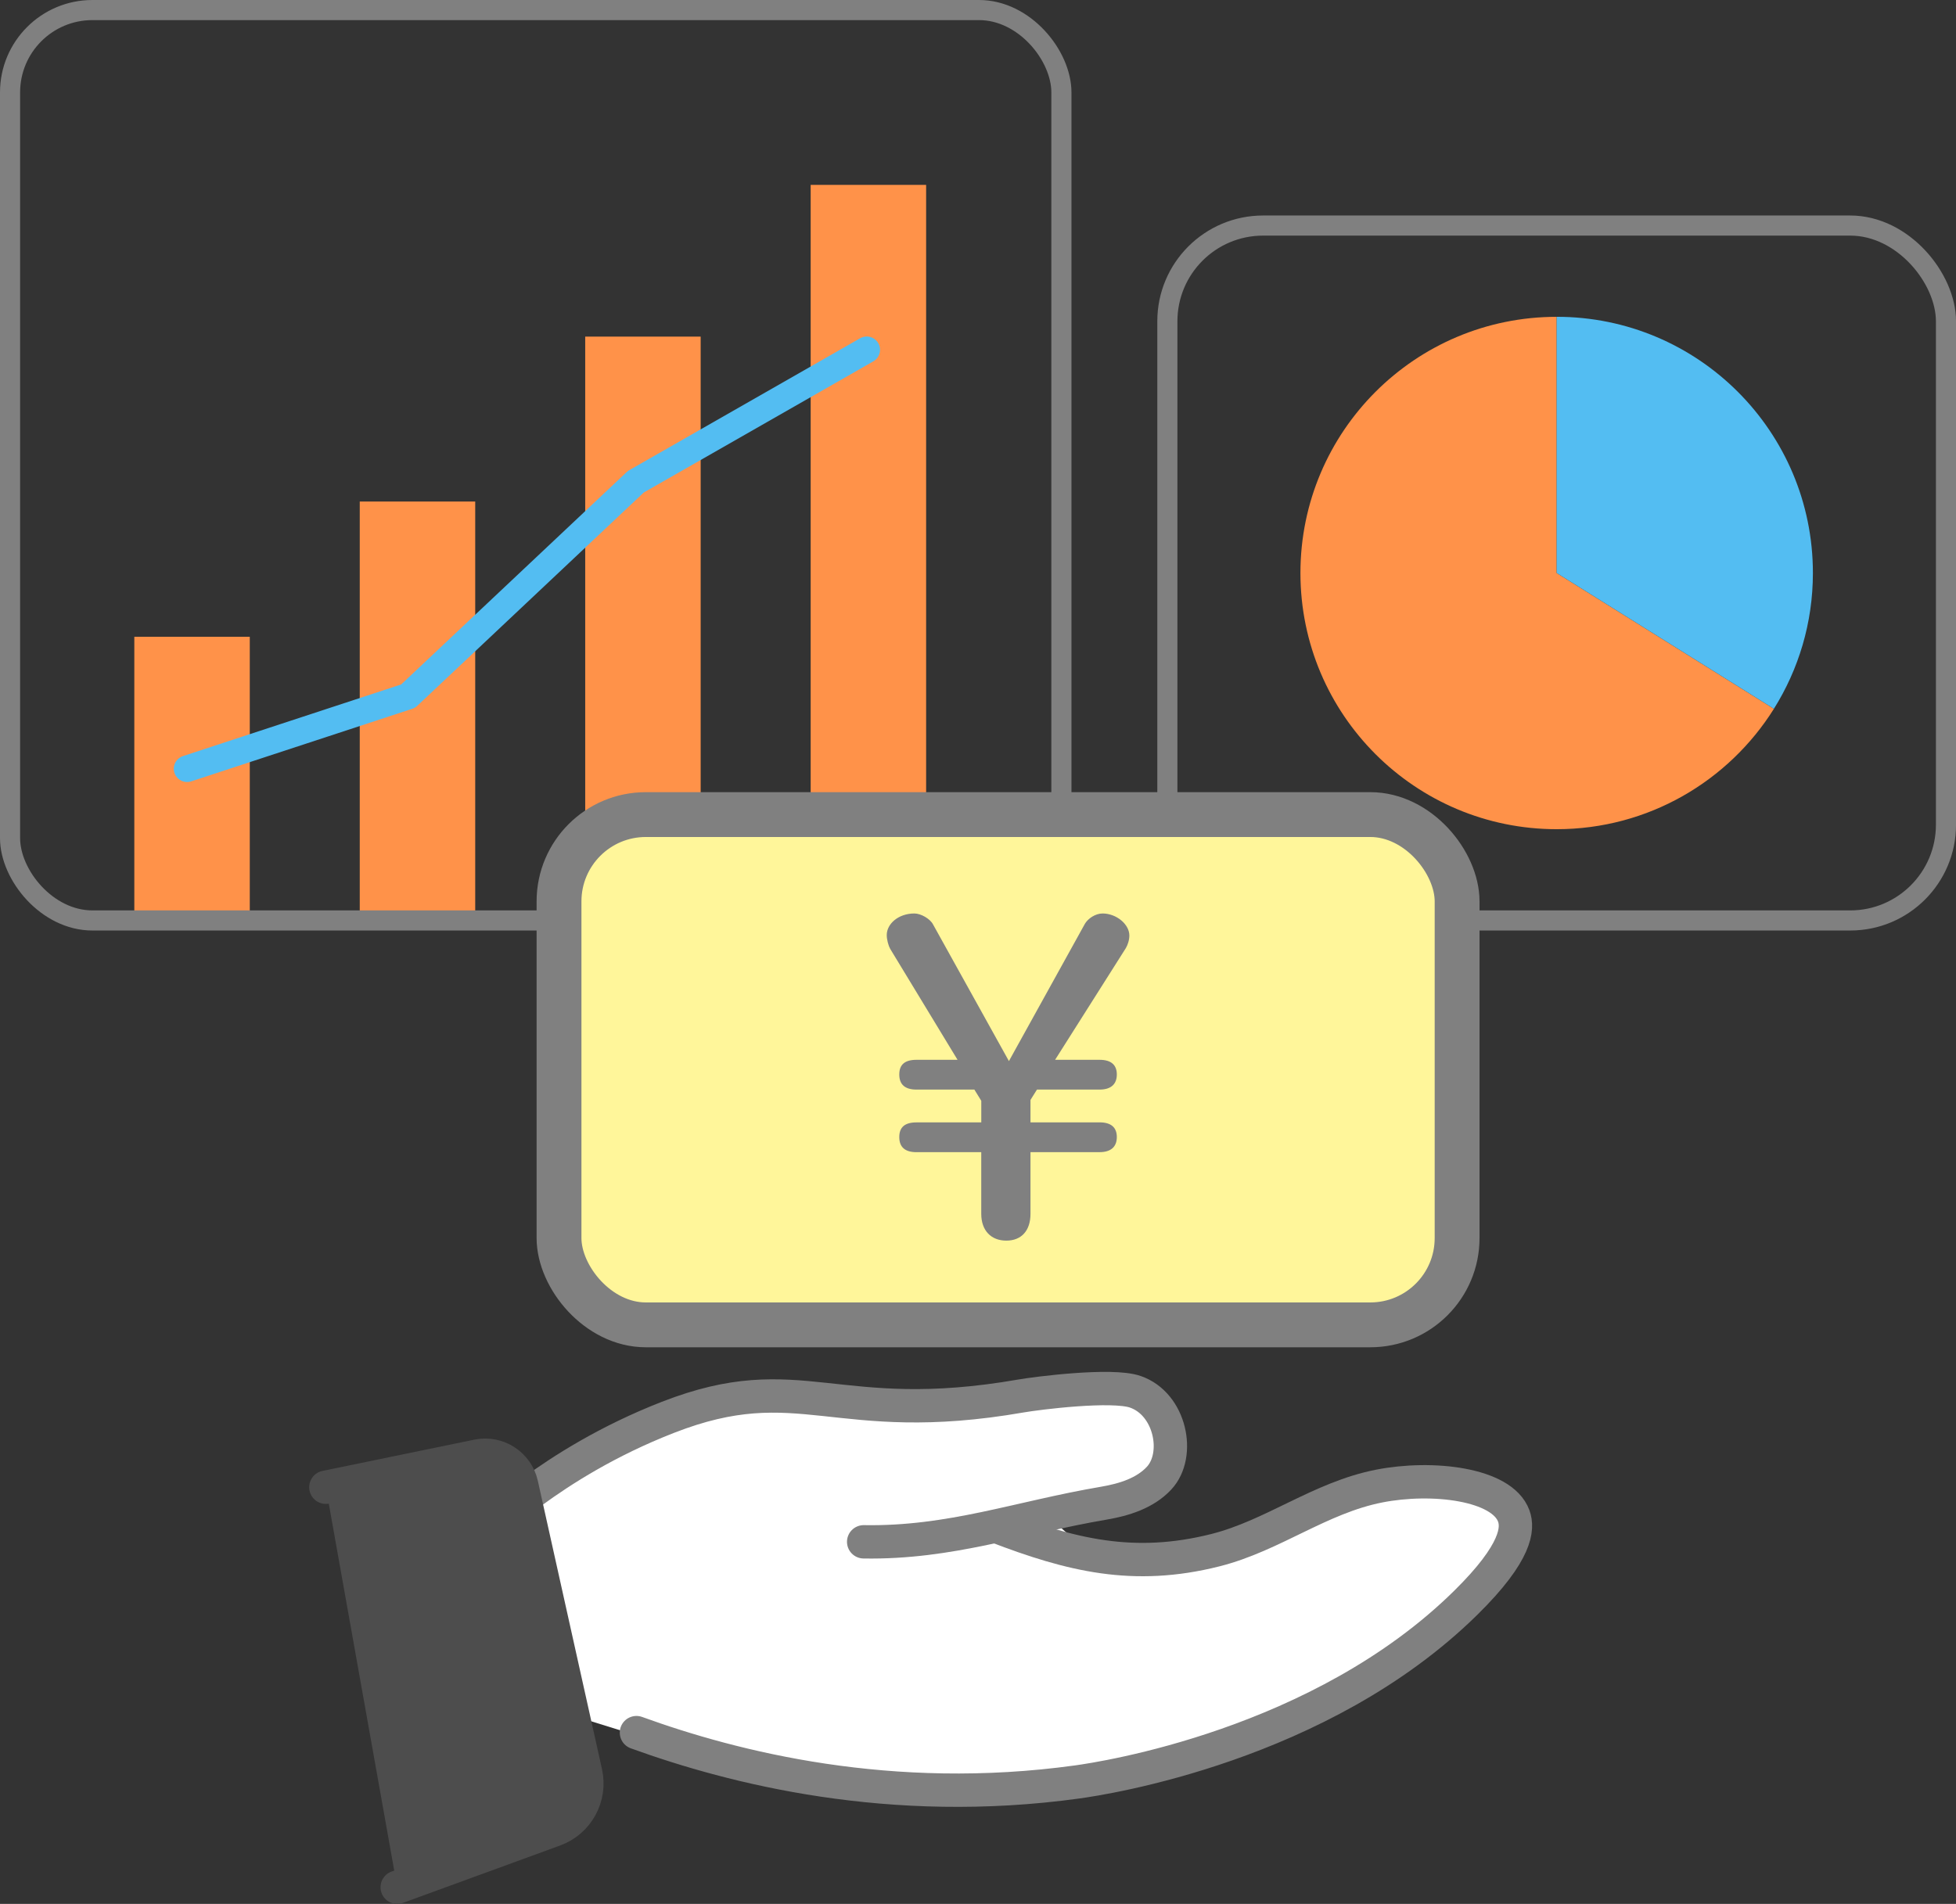
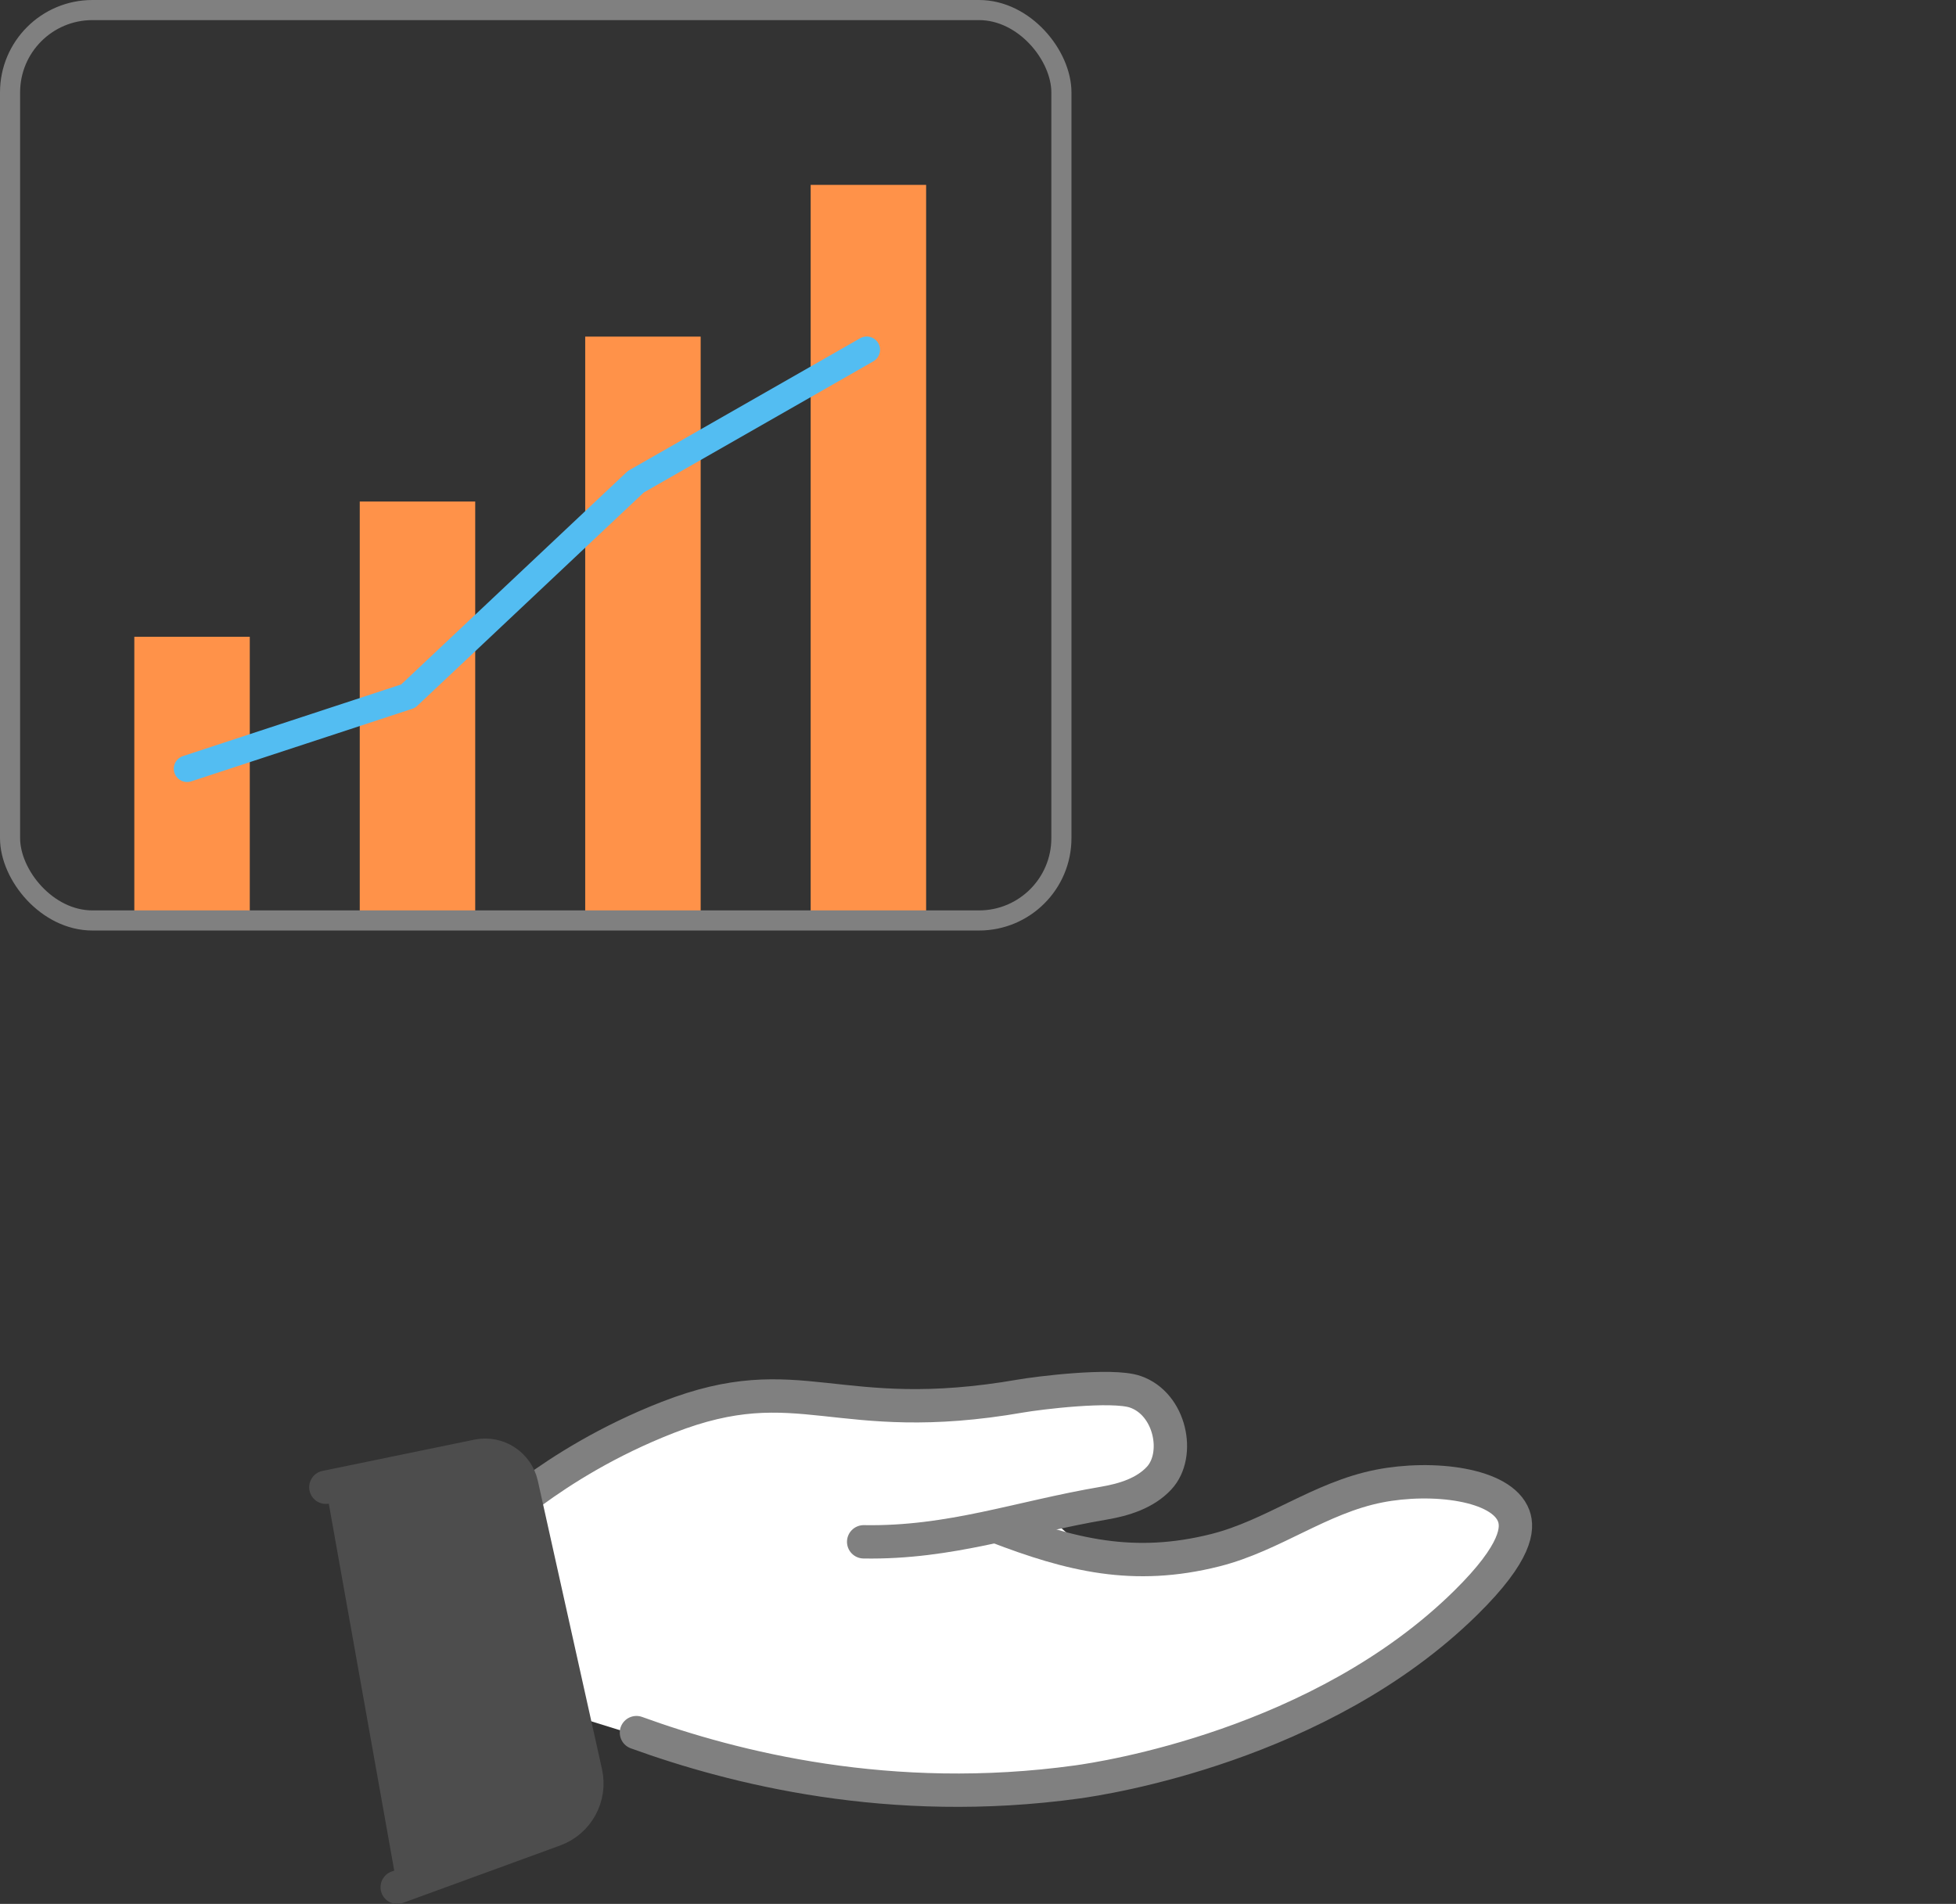
<svg xmlns="http://www.w3.org/2000/svg" id="_レイヤー_1" viewBox="0 0 673.06 655.26">
  <rect x="0" y="0" width="673.06" height="655.26" fill="#333333" stroke="none" />
  <defs>
    <style>.cls-1{fill:#53bdf2;}.cls-2{stroke-width:6.92px;}.cls-2,.cls-3,.cls-4{fill:none;}.cls-2,.cls-3,.cls-4,.cls-5,.cls-6{stroke-linecap:round;}.cls-2,.cls-3,.cls-5,.cls-6{stroke-miterlimit:10;}.cls-2,.cls-3,.cls-6{stroke:gray;}.cls-7{fill:#fff;}.cls-8{fill:#ff9249;}.cls-3,.cls-5{stroke-width:11.48px;}.cls-4{stroke:#53bdf2;stroke-linejoin:round;stroke-width:9.15px;}.cls-5{fill:#4d4d4d;stroke:#4d4d4d;}.cls-9{fill:gray;}.cls-6{fill:#fff69a;stroke-width:15.43px;}</style>
  </defs>
  <polygon class="cls-7" points="179.92 515.86 206.11 499.53 249.78 481.31 289.46 481.02 334.45 481.59 378.79 474.85 399 485.1 402.41 504.09 387.99 514.72 360.65 521.93 376.21 535.6 412.29 534.08 444.94 524.59 465.82 514.34 487.46 510.54 511 512.44 520.88 526.49 513.66 541.68 495.82 561.04 460.51 584.58 410.77 604.33 359.51 613.82 312.81 614.58 269.14 609.64 236.87 602.81 194.15 589.52 179.92 515.86" />
  <path class="cls-3" d="M219,596.31c33.36,12.1,87.37,25.87,151.71,16.97,8.79-1.22,83.75-12.45,133.71-61.71,17.67-17.42,18.01-25.6,16.46-29.83-4.08-11.11-28.15-13.85-46.28-10.29-20.46,4.02-36.51,17.05-56.39,22.07-28.14,7.1-49.78,1.66-75.39-8.17" />
  <path class="cls-3" d="M183,513.52c10.39-7.61,26.08-17.63,46.8-25.71,45.62-17.81,57.56,3.77,121.45-7.35,5.89-1.02,31.33-4.23,39.37-1.47,12.17,4.17,15.66,21.73,8.23,29.73-4.81,5.18-11.99,7.42-18.96,8.61-29.41,5-52.72,13.82-82.7,13.31" />
  <path class="cls-5" d="M136.68,649.52l54.1-19.76c8.01-2.92,12.61-11.33,10.76-19.65l-22.08-99.24c-1.52-6.83-8.24-11.18-15.09-9.77l-52.24,10.76" />
  <rect class="cls-8" x="46.22" y="219.16" width="39.73" height="96.12" />
  <rect class="cls-8" x="123.79" y="172.61" width="39.73" height="142.66" />
  <rect class="cls-8" x="201.37" y="115.85" width="39.73" height="199.43" />
  <rect class="cls-8" x="278.95" y="63.63" width="39.73" height="251.65" />
  <rect class="cls-2" x="3.46" y="3.46" width="361.77" height="313.33" rx="28.34" ry="28.34" />
  <polyline class="cls-4" points="64.38 264.57 140.44 239.59 218.78 165.8 298.24 120.39" />
-   <rect class="cls-2" x="401.69" y="77.63" width="267.92" height="239.16" rx="32.94" ry="32.94" />
-   <path class="cls-8" d="M535.65,197.21v-88.17c-48.7,0-88.17,39.48-88.17,88.17s39.48,88.17,88.17,88.17c31.52,0,59.17-16.56,74.75-41.43l-74.75-46.74Z" />
-   <path class="cls-1" d="M610.4,243.94c8.49-13.55,13.42-29.57,13.42-46.74,0-48.7-39.48-88.17-88.17-88.17v88.17l74.75,46.74Z" />
-   <rect class="cls-6" x="192.36" y="280.35" width="309.03" height="175.62" rx="29.87" ry="29.87" />
-   <path class="cls-9" d="M315.38,396.54c-4.01,0-5.94-1.78-5.94-5.2s1.93-5.05,5.94-5.05h22.28v-7.43l-2.38-3.86h-19.9c-4.01,0-5.94-1.78-5.94-5.2s1.93-5.05,5.94-5.05h14.11l-23.17-38.18c-.59-1.04-1.19-3.12-1.19-4.75,0-3.86,4.01-7.43,9.51-7.43,2.23,0,5.35,1.78,6.39,3.71l26.14,47.09,26.14-47.24c1.04-1.78,3.56-3.56,6.09-3.56,4.75,0,9.21,3.71,9.21,7.58,0,1.63-.59,3.27-1.19,4.31l-24.36,38.47h15.3c4.01,0,5.94,1.78,5.94,5.05s-1.93,5.2-5.94,5.2h-21.54l-2.23,3.56v7.72h23.77c4.01,0,5.94,1.78,5.94,5.05s-1.93,5.2-5.94,5.2h-23.77v21.24c0,5.79-3.12,9.21-8.32,9.21s-8.62-3.42-8.62-9.21v-21.24h-22.28Z" />
</svg>